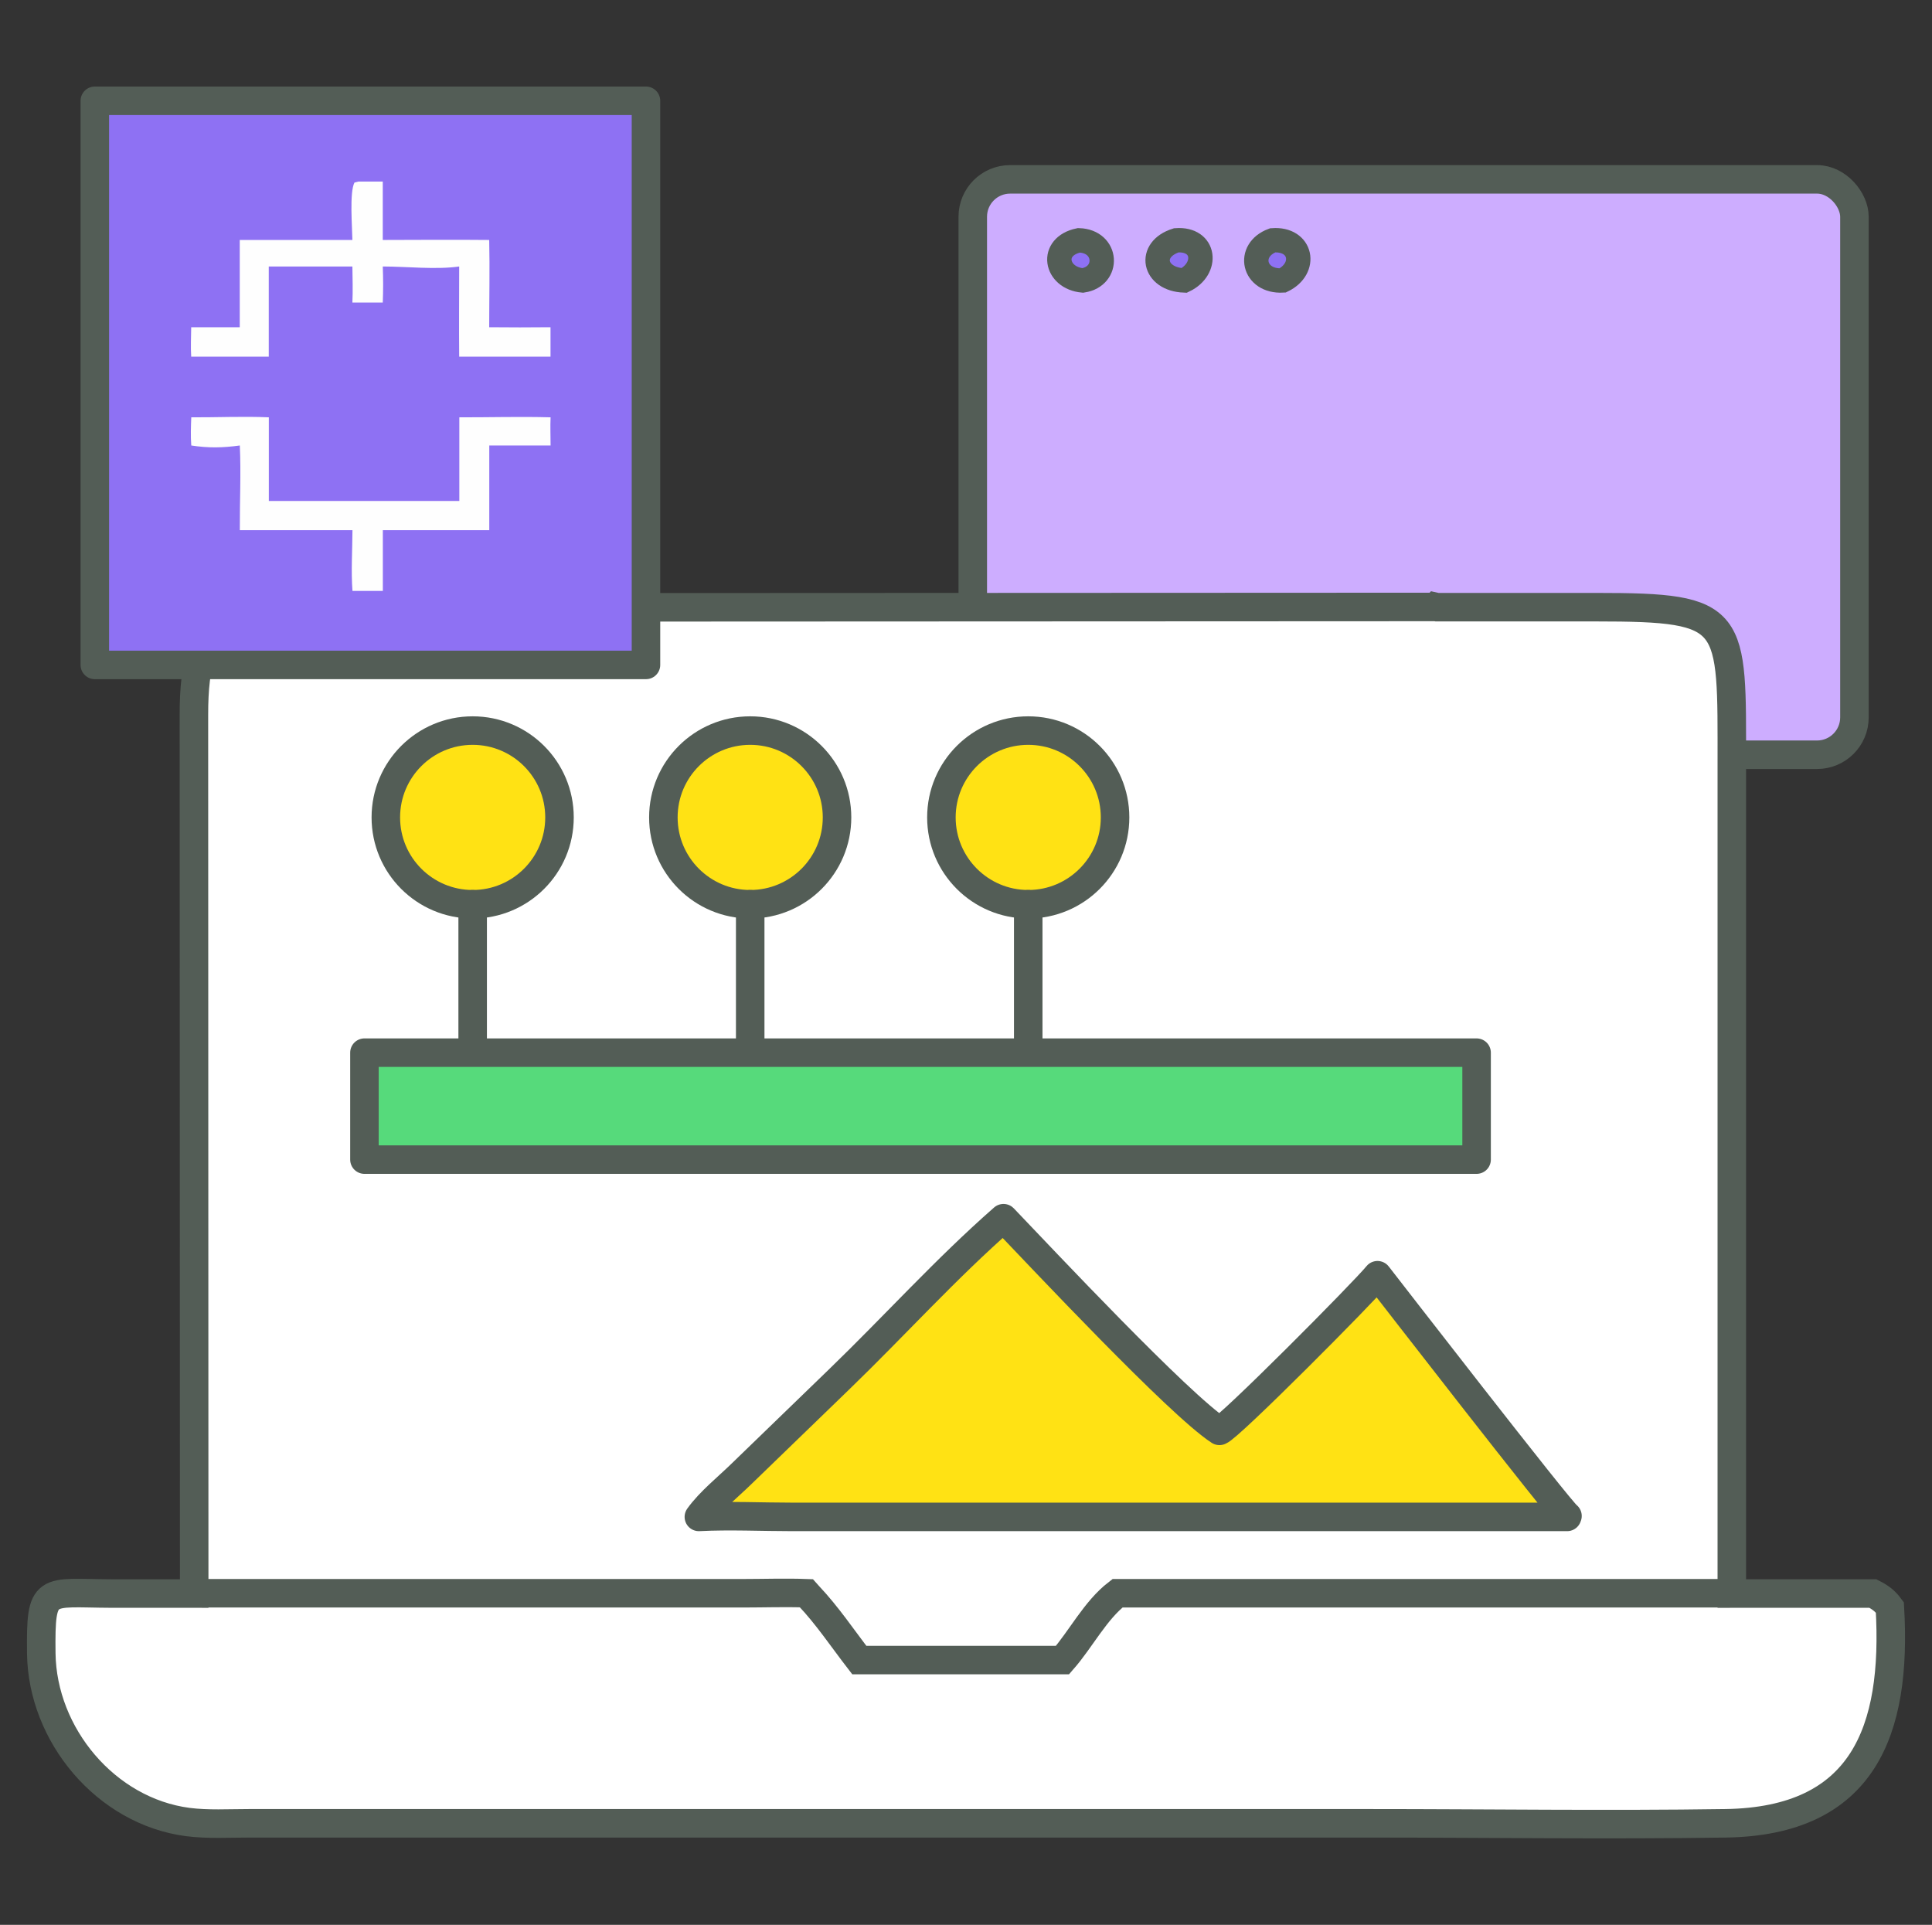
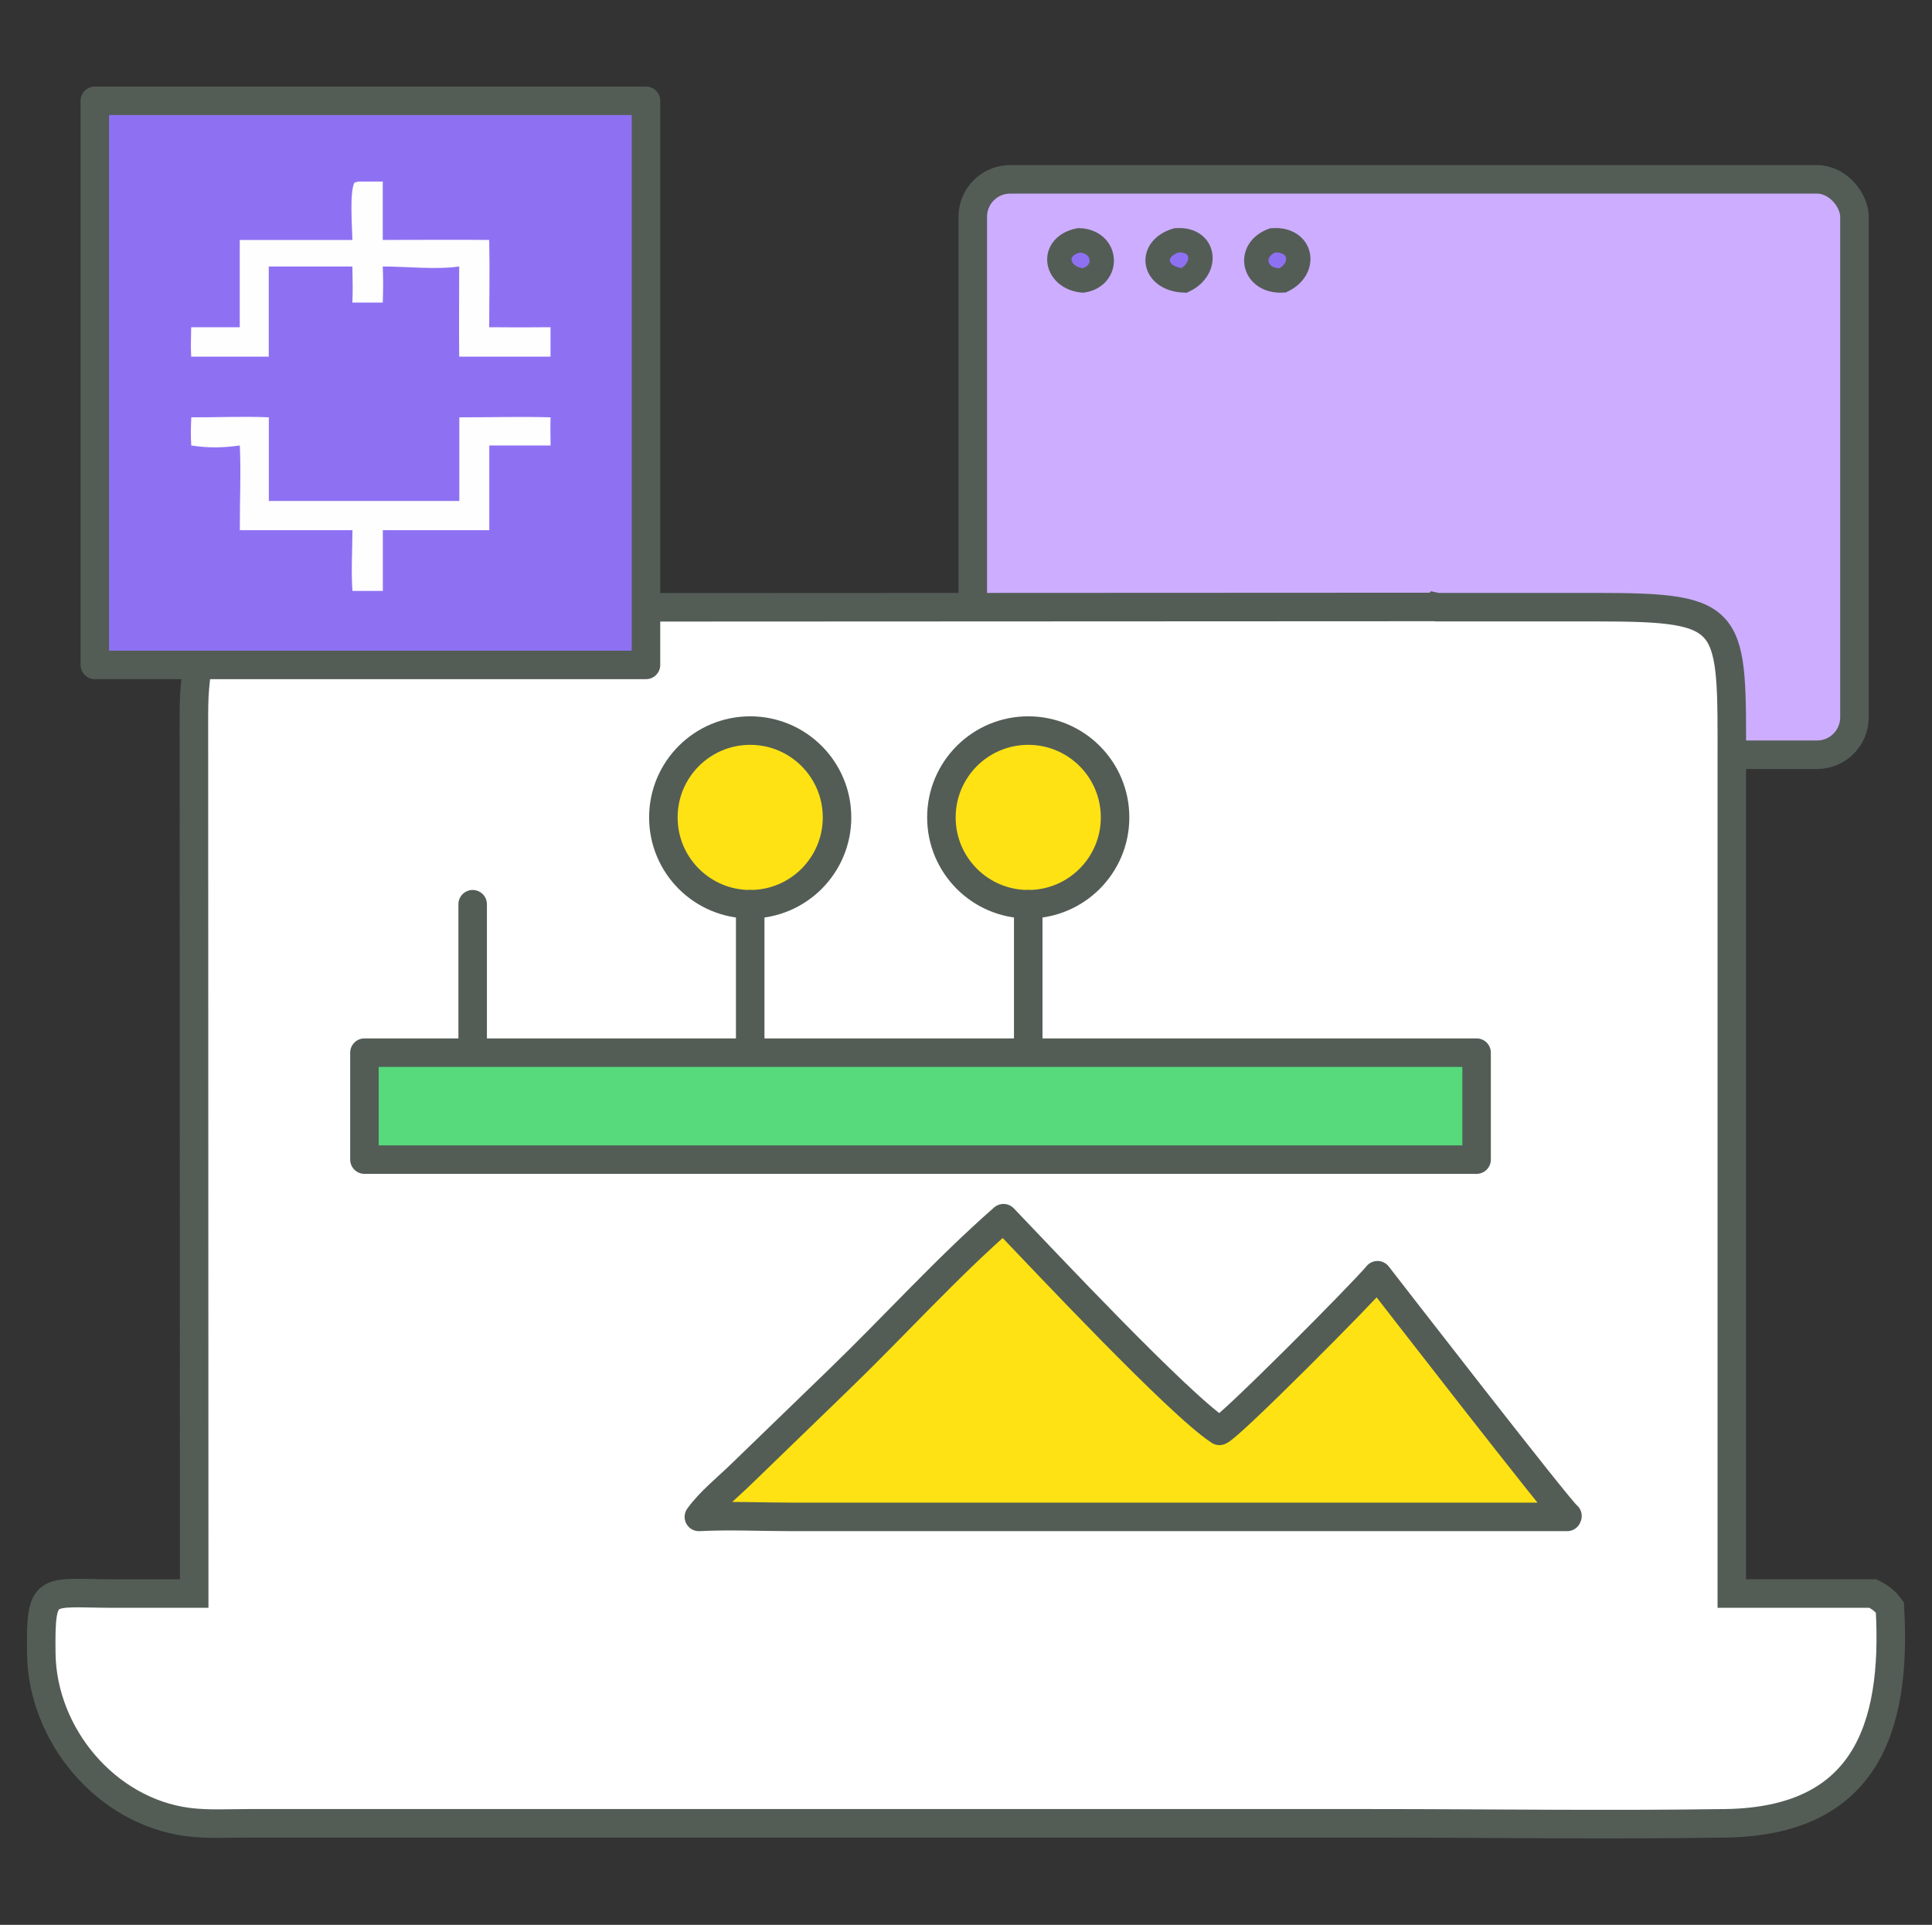
<svg xmlns="http://www.w3.org/2000/svg" id="Layer_1" data-name="Layer 1" width="271" height="270" viewBox="0 0 271 270">
  <rect x="0" y="0" width="271" height="270" fill="#333333" stroke="none" />
  <defs>
    <style>
      .cls-1, .cls-2, .cls-3, .cls-4, .cls-5, .cls-6, .cls-7, .cls-8 {
        stroke: #535d56;
      }

      .cls-1, .cls-2, .cls-4, .cls-5, .cls-6, .cls-7, .cls-8 {
        stroke-width: 4px;
      }

      .cls-1, .cls-3 {
        fill: #8e71f3;
      }

      .cls-1, .cls-5, .cls-6 {
        stroke-linecap: round;
      }

      .cls-1, .cls-5, .cls-6, .cls-8 {
        stroke-linejoin: round;
      }

      .cls-2 {
        fill: #cdadff;
      }

      .cls-2, .cls-3, .cls-4, .cls-7 {
        stroke-miterlimit: 8;
      }

      .cls-3 {
        stroke-width: 3.42px;
      }

      .cls-9 {
        fill: #fefefe;
        stroke-width: 0px;
      }

      .cls-4 {
        fill: none;
      }

      .cls-5 {
        fill: #56da7b;
      }

      .cls-6, .cls-8 {
        fill: #ffe214;
      }

      .cls-7 {
        fill: #fff;
      }
    </style>
  </defs>
  <g>
    <rect class="cls-2" x="136.45" y="25.16" width="123.67" height="80.71" rx="5.24" ry="5.24" />
    <g>
      <path class="cls-3" d="M178.52,33.71c4.07-.29,4.87,3.94,1.4,5.63-4.13.22-5.09-4.26-1.4-5.63Z" />
      <path class="cls-3" d="M151.34,33.71c4.04.13,4.29,5.06.54,5.63-3.85-.35-4.67-4.77-.54-5.63Z" />
      <path class="cls-3" d="M165,33.71c4.1-.29,4.48,4.01,1.11,5.63-4.32-.16-5.15-4.36-1.11-5.63Z" />
    </g>
  </g>
  <path class="cls-7" d="M201.39,85.13l.18.04h22.35c19.61,0,19,1.37,19,22.1v116.26h19.79c1.05.54,1.69,1.01,2.38,1.95,1.01,17.34-3.71,29.99-23.04,30.28-16.69.25-33.38,0-50.07,0H34.92c-2.81,0-5.77.18-8.58-.18-11.5-1.51-20.4-12.22-20.55-23.65-.11-9.62.5-8.44,9.77-8.4h11.68c0-11.07-.04-123.18-.04-123.18-.04-15.25,5.44-15.21,19.93-15.14,0,0,155.86-.07,154.25-.07Z" />
-   <path class="cls-4" d="M28.33,223.49h75.84c2.99,0,5.98-.11,8.94,0l.32.36c2.6,2.74,4.79,6.02,7.1,9.01h28.51c2.56-2.92,4.61-6.99,7.71-9.37h85.9" />
  <g>
    <g>
      <circle class="cls-8" cx="144.23" cy="114.66" r="12.18" />
      <circle class="cls-8" cx="105.23" cy="114.66" r="12.18" />
-       <circle class="cls-8" cx="66.3" cy="114.66" r="12.18" />
    </g>
    <rect class="cls-5" x="51.12" y="147.66" width="156" height="15" />
    <path class="cls-6" d="M219.82,212.78h-108.62c-4.36,0-8.82-.22-13.17,0,1.55-2.17,4.07-4.17,6-6.06l13.68-13.24c7.71-7.45,14.99-15.54,23.05-22.6,5.32,5.55,24.61,26.14,30.29,29.83,1.27-.35,20.31-19.52,22.17-21.83,1.04,1.34,25.76,33.26,26.65,33.77" />
    <line class="cls-6" x1="66.3" y1="126.84" x2="66.3" y2="146.66" />
    <line class="cls-6" x1="105.23" y1="126.84" x2="105.23" y2="146.66" />
    <line class="cls-6" x1="144.23" y1="126.84" x2="144.23" y2="146.66" />
  </g>
  <path class="cls-1" d="M13.3,14.14h77.31v79.13H13.3V14.14Z" />
  <path class="cls-9" d="M50.26,25.47h3.43v8.19c4.98-.01,9.95-.05,14.93,0,.09,4.07,0,8.17,0,12.24,2.87.03,5.73.03,8.6,0v4.13h-12.81c-.04-4.22,0-8.44,0-12.65-3.26.47-7.37,0-10.72,0,.07,1.7.07,3.36,0,5.06h-4.26c.08-1.68.02-3.37,0-5.06h-11.73v12.65h-10.88c-.09-1.36-.01-2.76,0-4.13h6.81v-12.24h15.8c-.02-1.7-.43-6.7.29-8.05l.54-.14Z" />
  <path class="cls-9" d="M64.42,58.54c4.27.01,8.54-.12,12.81,0-.06,1.31,0,2.64,0,3.95h-8.6v11.88h-14.93v8.52h-4.26c-.21-2.79-.01-5.72,0-8.52h-15.8c-.02-3.95.18-7.93,0-11.88-2.42.33-4.38.37-6.81,0-.1-1.33-.05-2.62,0-3.95,3.63.02,7.25-.16,10.88,0v11.73h26.72v-11.73Z" />
</svg>